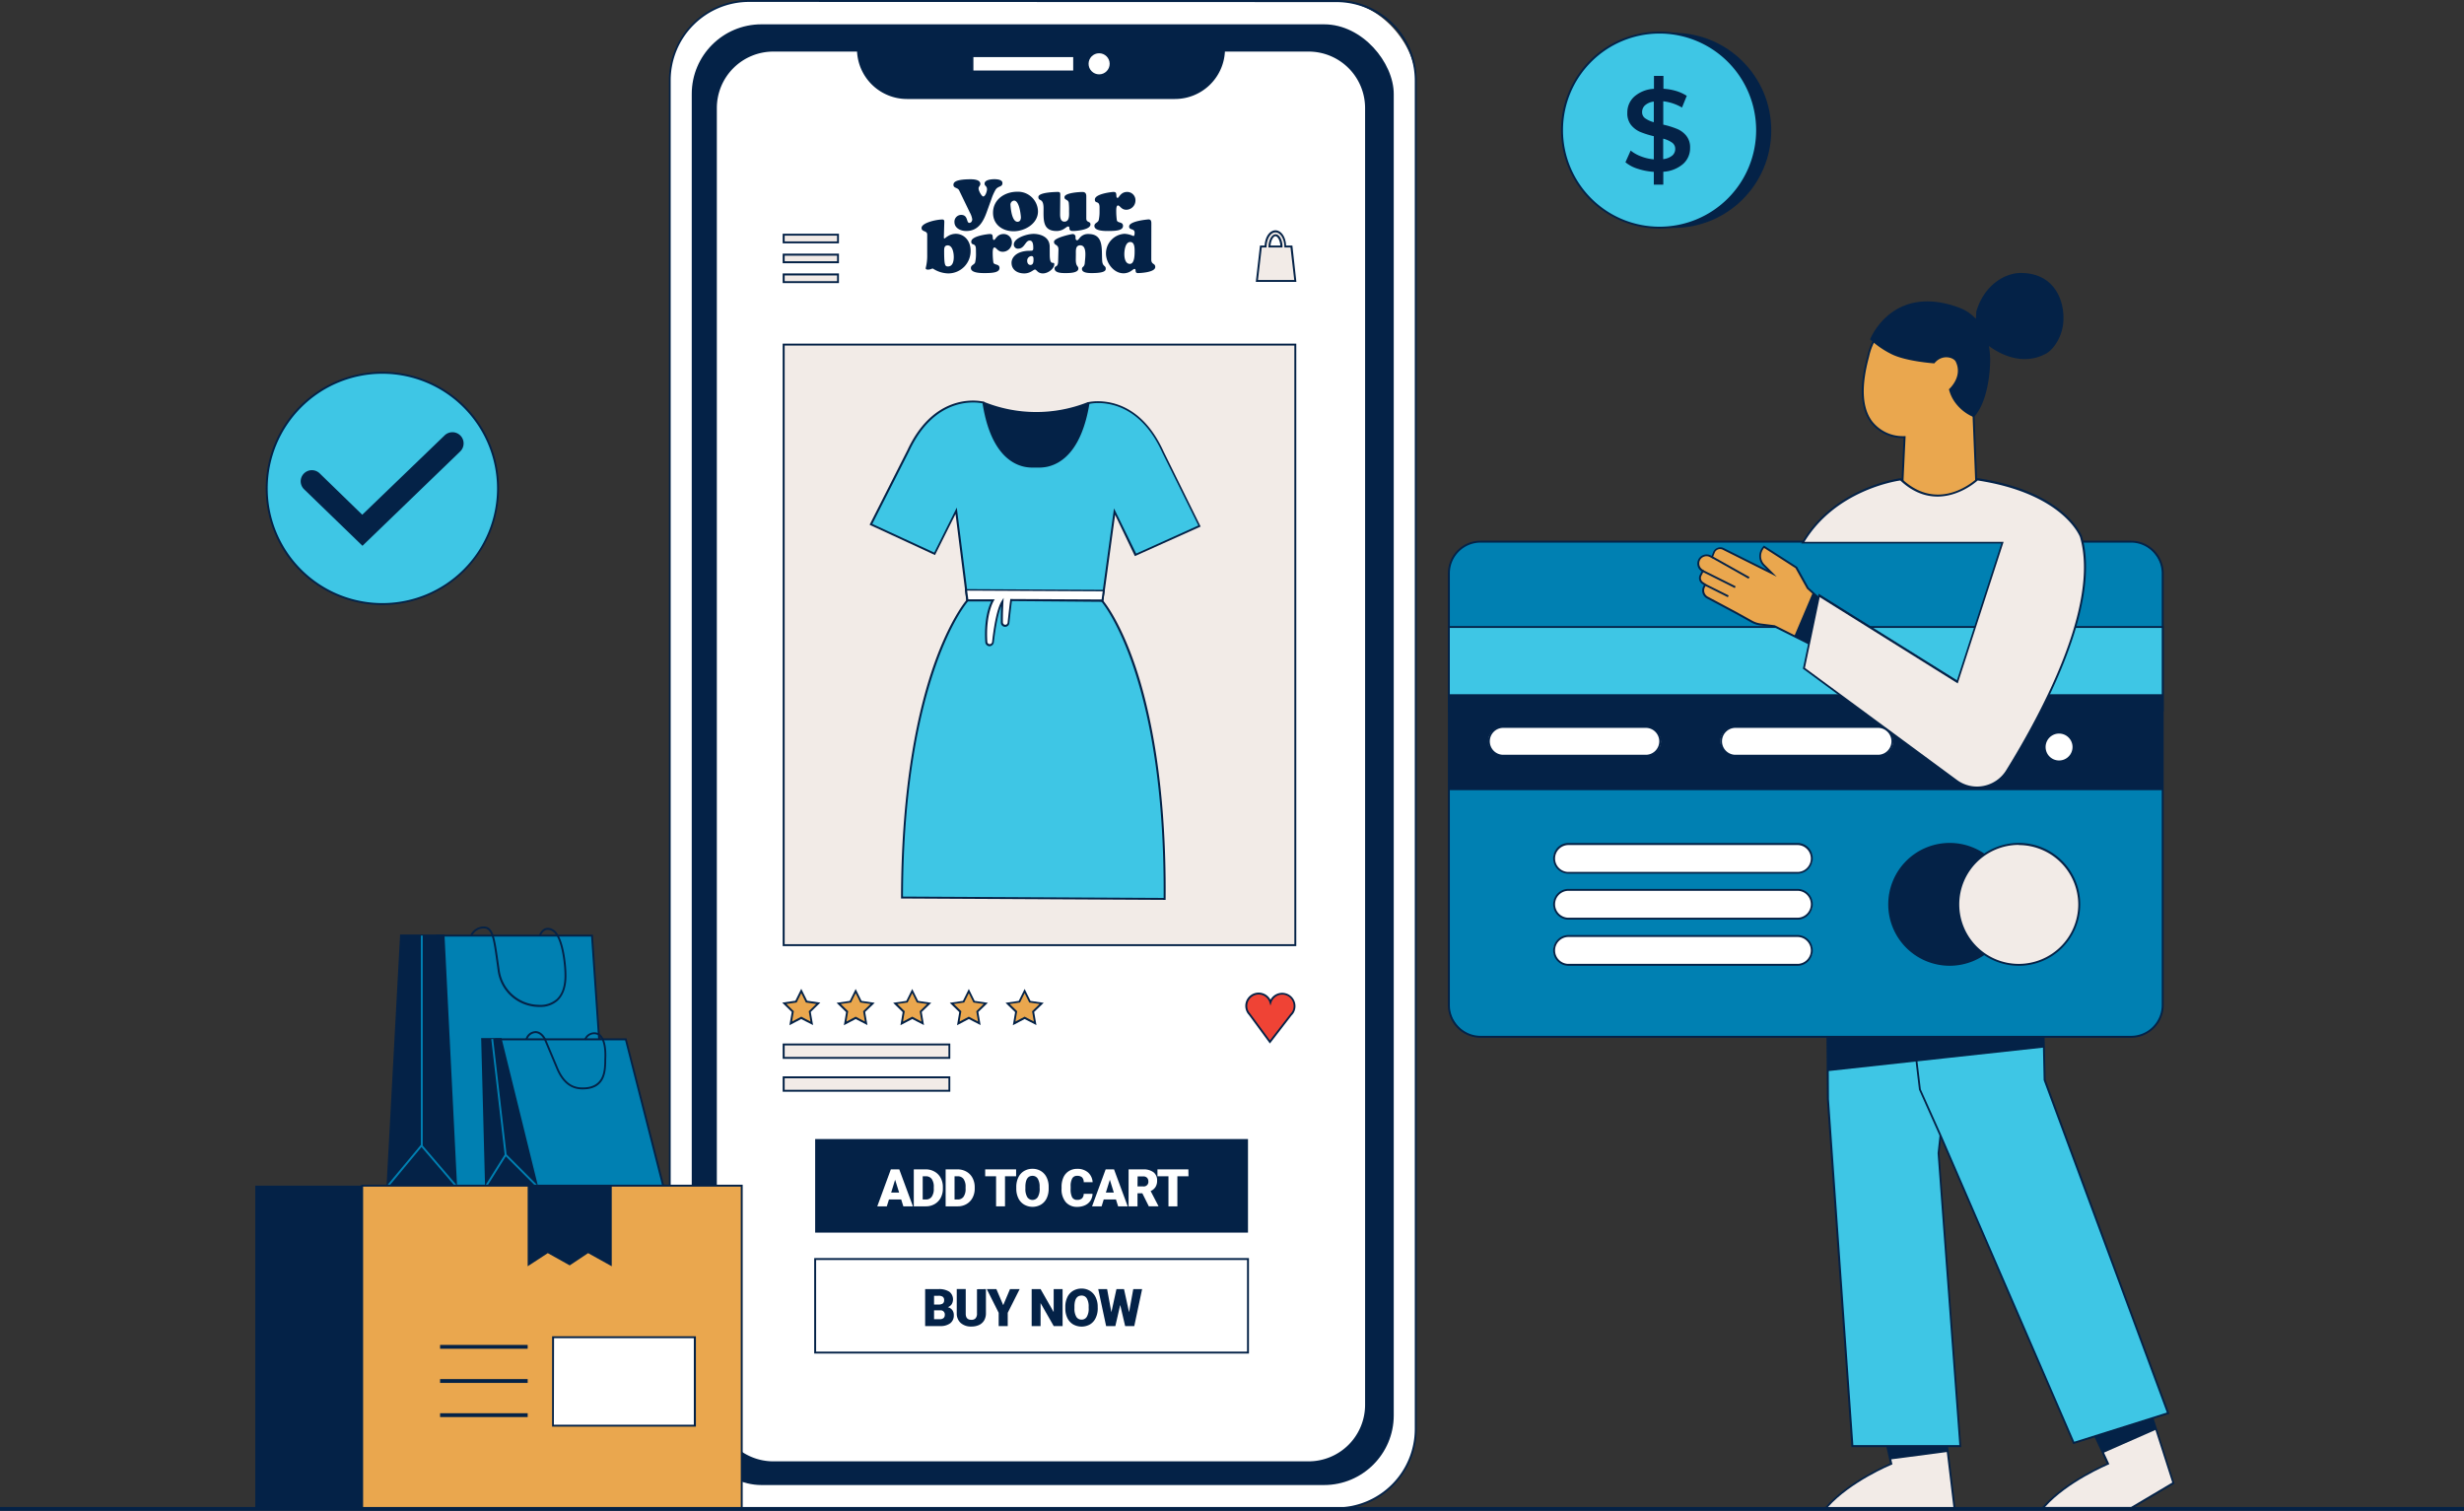
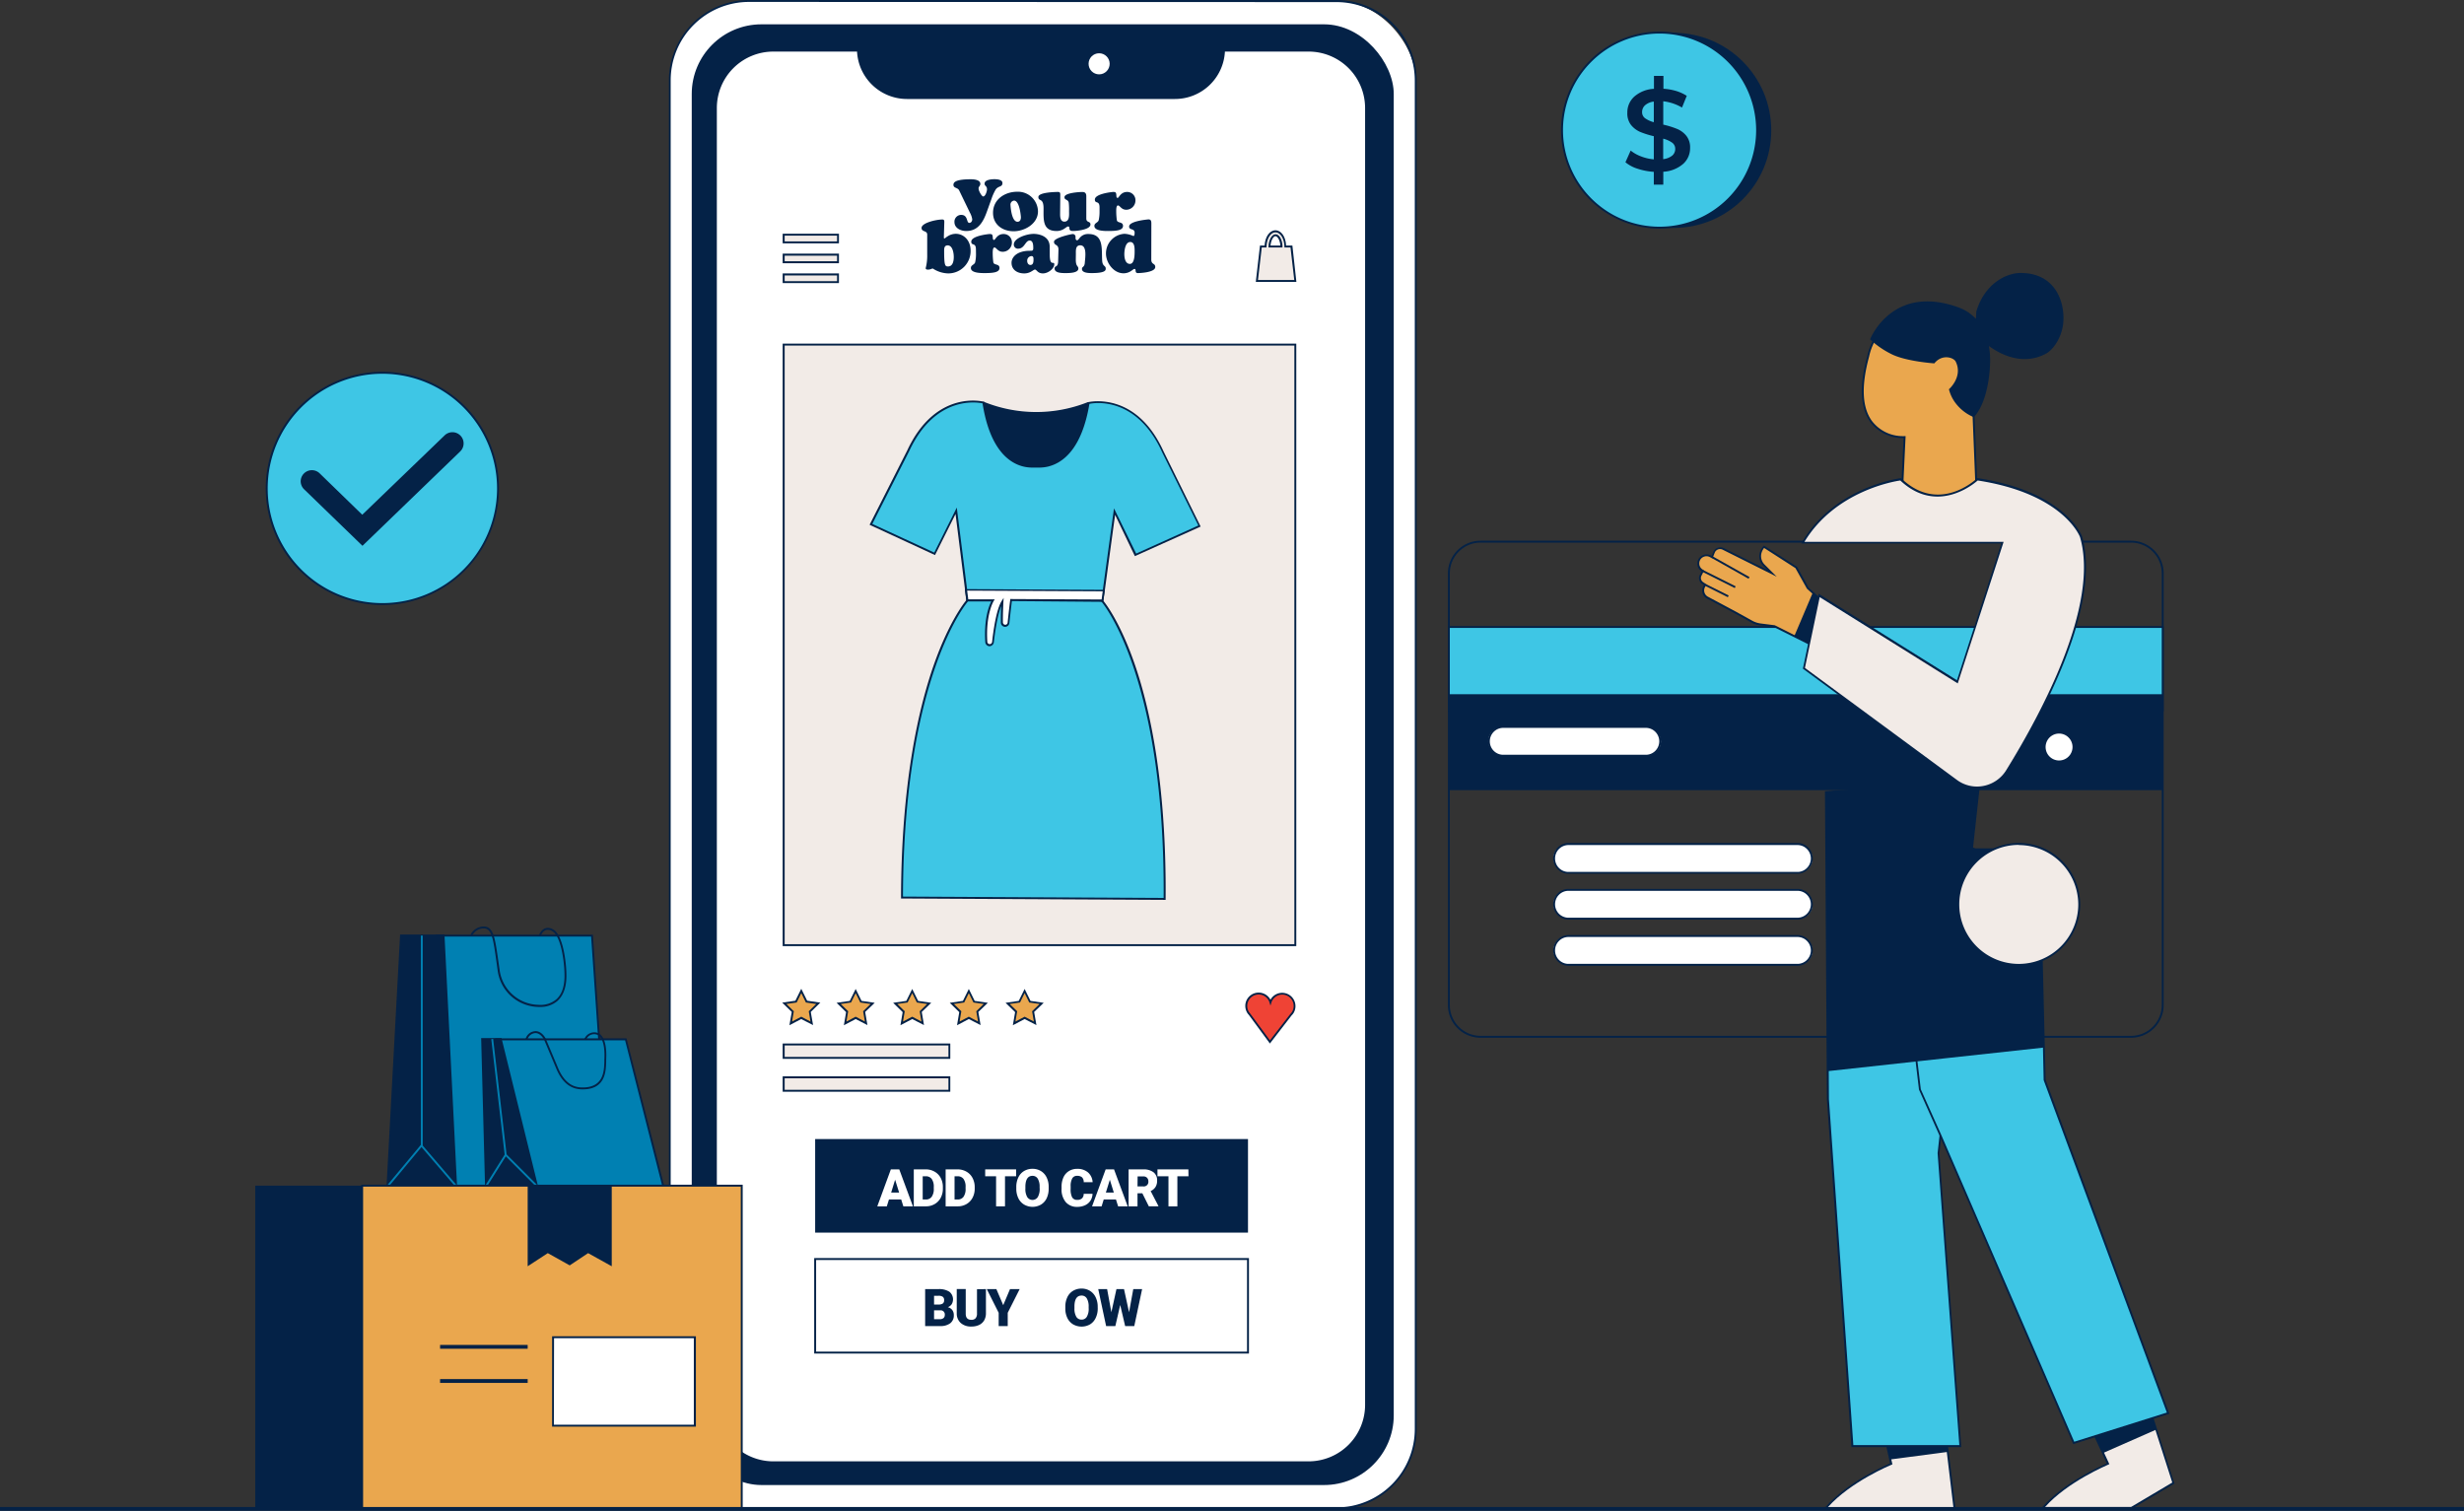
<svg xmlns="http://www.w3.org/2000/svg" viewBox="0 0 693.99 425.5">
  <rect x="0" y="0" width="693.99" height="425.5" fill="#333333" stroke="none" />
  <defs>
    <style>.cls-1{fill:#fff;}.cls-2{fill:#042247;}.cls-3{fill:#f2ebe7;}.cls-4{fill:#ef4335;}.cls-5{fill:#3ec6e5;}.cls-6{fill:#0080b2;}.cls-7{fill:#eaa74e;}</style>
  </defs>
  <g id="Layer_2" data-name="Layer 2">
    <g id="DTC">
      <g id="Hero_copy_2" data-name="Hero copy 2">
        <g id="Mobile">
          <rect class="cls-1" x="188.63" y="0.27" width="210.12" height="424.55" rx="22.32" />
          <path class="cls-2" d="M376.42,425.09H211a22.62,22.62,0,0,1-22.6-22.59V22.59A22.63,22.63,0,0,1,211,0H376.42A22.63,22.63,0,0,1,399,22.59V402.5A22.62,22.62,0,0,1,376.42,425.09ZM211,.54A22.08,22.08,0,0,0,188.9,22.59V402.5A22.08,22.08,0,0,0,211,424.55H376.42a22.08,22.08,0,0,0,22.06-22.05V22.59a22.08,22.08,0,0,0-22.06-22Z" />
          <rect class="cls-2" x="194.83" y="6.85" width="197.72" height="411.39" rx="19.62" />
          <path class="cls-1" d="M368.57,14.53H345a14.09,14.09,0,0,1-14.06,13.35H255.45a14.09,14.09,0,0,1-14.06-13.35H217.81a15.9,15.9,0,0,0-15.91,15.9V395.66a15.91,15.91,0,0,0,15.91,15.91H368.57a15.91,15.91,0,0,0,15.91-15.91V30.43A15.9,15.9,0,0,0,368.57,14.53Z" />
-           <rect class="cls-1" x="274.16" y="16.08" width="28.11" height="3.78" />
          <circle class="cls-1" cx="309.57" cy="17.97" r="2.97" />
          <rect class="cls-3" x="220.71" y="97.05" width="144.12" height="169.14" />
          <path class="cls-2" d="M365.1,266.46H220.44V96.78H365.1ZM221,265.92H364.56V97.32H221Z" />
          <path class="cls-4" d="M361.16,279.82a3.48,3.48,0,0,0-3.33,2.47,3.48,3.48,0,1,0-6.35,2.74h0a3.64,3.64,0,0,0,.46.63l5.74,7.79,5.91-7.66a3.37,3.37,0,0,0,.59-.76h0a3.48,3.48,0,0,0-3-5.21Z" />
          <path class="cls-2" d="M357.67,293.89l-5.94-8.07a3.26,3.26,0,0,1-.49-.65,3.85,3.85,0,0,1-.5-1.87,3.76,3.76,0,0,1,7.09-1.73,3.75,3.75,0,1,1,6.58,3.6,3.53,3.53,0,0,1-.63.81Zm-3.17-13.8a3.22,3.22,0,0,0-2.79,4.81,4,4,0,0,0,.43.58l5.54,7.52,5.7-7.37a3.81,3.81,0,0,0,.57-.73,3.21,3.21,0,1,0-5.86-2.54l-.26.85-.26-.85A3.19,3.19,0,0,0,354.5,280.09Z" />
          <path class="cls-2" d="M277.13,113.43a39.74,39.74,0,0,0,29.11.13.23.23,0,0,1,.31.21l-.12,22.38L276.7,136l.12-22.35A.23.23,0,0,1,277.13,113.43Z" />
          <path class="cls-2" d="M306.7,136.42l-30.27-.16.12-22.63a.49.49,0,0,1,.22-.41.52.52,0,0,1,.47,0,39.3,39.3,0,0,0,28.91.13.48.48,0,0,1,.46.06.49.49,0,0,1,.21.4Zm-29.72-.7,29.18.15.12-22a39.87,39.87,0,0,1-29.21-.14Zm0-22Z" />
          <path class="cls-5" d="M310.48,169.31s18,20.44,17.55,83.85l-74-.38c.17-63.41,18.42-83.67,18.42-83.67V169l-.37-2.92-2.81-22.25-6,12.11-17.94-8.3,10.52-20.76c8-17.16,21.13-13.54,21.13-13.54,2,12.86,7.28,16.74,11.34,17.76a10.52,10.52,0,0,0,2.37.28h2a9.9,9.9,0,0,0,2.37-.26c4.08-1,9.43-4.8,11.53-17.64,0,0,13.19-3.48,21,13.76l10.3,20.87-18,8.11-5.93-12.17-3,22.22-.39,2.84Z" />
          <path class="cls-2" d="M328.3,253.44l-74.52-.39v-.27c.09-32.8,5.1-53.83,9.29-65.7s8.47-17.29,9.11-18.05l-3.05-24.26-5.78,11.56-18.43-8.53,10.64-21c8-17.15,21.31-13.71,21.45-13.67l.17,0,0,.17c1.94,12.68,7.13,16.53,11.15,17.53a9.79,9.79,0,0,0,2.3.28h2a9.86,9.86,0,0,0,2.31-.25c4-1,9.25-4.76,11.32-17.42l0-.17.17,0c.14,0,13.5-3.34,21.31,13.91l10.42,21.12-18.52,8.33L314.07,145l-3.3,24.22c.63.76,4.83,6.15,8.93,18.14s8.85,33,8.6,65.8Zm-74-.93,73.44.38c.43-62.37-17.3-83.2-17.48-83.4l-.08-.09.42-3.12,3.16-23.11L320,155.91,337.52,148,327.34,127.4c-7.14-15.78-19-14-20.51-13.65-2.14,12.81-7.54,16.68-11.71,17.67a11,11,0,0,1-2.43.27h-2a10.86,10.86,0,0,1-2.43-.29c-4.16-1-9.52-5-11.52-17.8-1.55-.33-13.35-2.26-20.65,13.43l-10.4,20.53,17.45,8.07,6.34-12.68,3.31,26.26-.08.09C272.49,169.49,254.54,190.18,254.32,252.51Z" />
          <path class="cls-1" d="M310.89,166.31l-.39,2.84L284.77,169c-.24,1.86-.58,4.94-.74,6.41a.94.94,0,0,1-.3.6.93.93,0,0,1-1.56-.68c-.05-2.45.15-5.95.15-5.95-1.55,2.44-2.4,9.08-2.66,11.44a.93.93,0,0,1-.31.61.94.94,0,0,1-1.57-.65c-.51-8.07,1.86-11.73,1.86-11.73l-7.18,0-.37-2.92Z" />
          <path class="cls-2" d="M278.72,182h0a1.23,1.23,0,0,1-1.21-1.14c-.42-6.64,1.08-10.31,1.68-11.48l-7,0-.44-3.46,39.42.2-.46,3.38L285,169.29c-.26,2-.6,5.21-.71,6.17a1.2,1.2,0,0,1-.39.77,1.28,1.28,0,0,1-.81.31,1.21,1.21,0,0,1-1.2-1.18c0-1.51,0-3.43.09-4.68-1.19,3-1.86,8.41-2.06,10.19a1.19,1.19,0,0,1-.4.78A1.2,1.2,0,0,1,278.72,182Zm-6-13.2,7.45,0-.27.42s-2.32,3.7-1.82,11.56a.67.67,0,0,0,.67.63h0a.69.69,0,0,0,.68-.6c.29-2.66,1.13-9.11,2.7-11.56l.55-.87-.06,1s-.2,3.52-.15,5.93a.67.67,0,0,0,.66.65.68.68,0,0,0,.45-.17.69.69,0,0,0,.22-.43c.1-1,.47-4.4.73-6.42l0-.23,25.74.13.31-2.3-38.18-.2Z" />
          <path class="cls-3" d="M363.71,69.42H362c-.06-2.42-1.26-4.29-2.79-4.29s-2.74,1.87-2.8,4.29h-1.31L354,79.13h10.83Zm-4.48-3.17c.77,0,1.62,1.29,1.67,3.17h-3.35C357.61,67.54,358.46,66.25,359.23,66.25Z" />
          <path class="cls-2" d="M365.13,79.4H353.7l1.18-10.25h1.3c.14-2.47,1.42-4.29,3.05-4.29s2.91,1.82,3,4.29H364Zm-10.82-.54h10.22l-1.06-9.17h-1.71v-.26c-.05-2.26-1.16-4-2.52-4s-2.47,1.77-2.52,4v.26h-1.34Zm6.87-9.17h-3.9v-.28c.06-1.89.93-3.43,2-3.43s1.89,1.54,1.94,3.43Zm-3.34-.54h2.78c-.12-1.64-.87-2.63-1.39-2.63S358,67.51,357.84,69.15Z" />
          <rect class="cls-3" x="220.71" y="66.1" width="15.31" height="2.16" />
          <path class="cls-2" d="M236.29,68.53H220.44v-2.7h15.85ZM221,68h14.76V66.37H221Z" />
          <rect class="cls-3" x="220.71" y="71.7" width="15.31" height="2.16" />
          <path class="cls-2" d="M236.29,74.13H220.44v-2.7h15.85ZM221,73.59h14.76V72H221Z" />
          <rect class="cls-3" x="220.71" y="77.3" width="15.31" height="2.16" />
          <path class="cls-2" d="M236.29,79.73H220.44V77h15.85ZM221,79.19h14.76V77.57H221Z" />
          <rect class="cls-3" x="220.71" y="294.16" width="46.67" height="3.78" />
          <path class="cls-2" d="M267.65,298.21H220.44v-4.32h47.21ZM221,297.67h46.13v-3.24H221Z" />
          <rect class="cls-3" x="220.71" y="303.42" width="46.67" height="3.78" />
          <path class="cls-2" d="M267.65,307.47H220.44v-4.33h47.21ZM221,306.93h46.13v-3.24H221Z" />
        </g>
        <g id="Package">
          <polygon class="cls-6" points="166.7 263.5 171.56 334.16 123.04 334.16 123.04 263.5 166.7 263.5" />
          <path class="cls-2" d="M171.85,334.43H122.77v-71.2H167l0,.25Zm-48.54-.54h48l-4.82-70.12H123.31Z" />
          <polygon class="cls-2" points="124.94 263.47 128.47 334.16 109.14 334.16 112.94 263.47 124.94 263.47" />
          <path class="cls-2" d="M128.75,334.43h-19.9l3.84-71.23H125.2v.26Zm-19.33-.54h18.76l-3.49-70.15H113.2Z" />
          <path class="cls-2" d="M152.2,283.59h-.48a11.8,11.8,0,0,1-11.56-10.33c-.11-.78-.21-1.53-.31-2.23-1-7.14-1.38-9.81-4-9.54a3.64,3.64,0,0,0-2.89,2.12l-.51-.2a4.19,4.19,0,0,1,3.34-2.45c3.16-.34,3.58,2.69,4.61,10,.1.7.21,1.44.32,2.22A11.27,11.27,0,0,0,151.75,283a6.88,6.88,0,0,0,4.94-1.55c1.39-1.24,2.16-3.2,2.29-5.82.18-3.33-.77-11.91-3.41-13.36a2.2,2.2,0,0,0-1.95-.28,2.62,2.62,0,0,0-1.26,1.54l-.52-.14a3.15,3.15,0,0,1,1.57-1.9,2.73,2.73,0,0,1,2.42.3c3,1.65,3.86,10.71,3.69,13.87-.14,2.77-1,4.85-2.47,6.2A7.22,7.22,0,0,1,152.2,283.59Z" />
          <polygon class="cls-6" points="176.27 292.73 139.75 292.73 142.51 334.16 186.84 334.16 176.27 292.73" />
          <path class="cls-2" d="M187.19,334.43H142.26l-2.8-42h37l.05.21Zm-44.43-.54h43.73L176.06,293H140Z" />
          <polygon class="cls-2" points="135.8 292.63 141.04 292.63 151.27 334.16 136.89 334.16 135.8 292.63" />
          <path class="cls-2" d="M151.62,334.43h-15v-.27l-1.1-41.8h5.73Zm-14.46-.54h13.77l-10.11-41h-4.74Z" />
          <path class="cls-2" d="M164.12,306.81h-.07c-3.24,0-5.62-1.85-7.26-5.59l-3.53-8.38s-1.08-2.22-2.83-1.84a2.5,2.5,0,0,0-1.89,1.79l-.53-.11a3,3,0,0,1,2.3-2.21c2.17-.47,3.39,2,3.44,2.15l3.53,8.39c2.07,4.69,4.85,5.25,6.77,5.26h.07c5.82,0,6-4.47,6.09-7.14,0-.22,0-.42,0-.61.33-6-1.56-7-2.15-7.14a2.4,2.4,0,0,0-3,1.53l-.51-.17a3,3,0,0,1,3.62-1.89c.88.22,2.9,1.42,2.56,7.7,0,.19,0,.39,0,.6C170.65,301.83,170.46,306.81,164.12,306.81Z" />
          <polygon class="cls-6" points="109.12 334.6 108.7 334.25 118.53 322.44 118.53 263.5 119.07 263.5 119.07 322.63 109.12 334.6" />
          <rect class="cls-6" x="123.23" y="320.74" width="0.54" height="14.95" transform="translate(-183.87 159.39) rotate(-40.6)" />
          <polygon class="cls-6" points="137.24 334.03 136.78 333.74 142.14 325.18 138.37 292.67 138.9 292.6 142.7 325.3 137.24 334.03" />
          <rect class="cls-6" x="146.47" y="323.45" width="0.54" height="12.23" transform="translate(-190.06 200.29) rotate(-45)" />
        </g>
        <g id="Package_Box" data-name="Package Box">
          <rect class="cls-2" x="71.89" y="333.93" width="116.93" height="91.03" />
          <rect class="cls-7" x="102" y="333.93" width="106.91" height="91.03" />
          <path class="cls-2" d="M209.18,425.23H101.73V333.66H209.18Zm-106.91-.54H208.64V334.2H102.27Z" />
          <polygon class="cls-2" points="172.3 333.93 172.3 356.63 165.64 352.93 160.46 356.38 154.29 352.93 148.62 356.63 148.62 333.93 172.3 333.93" />
          <rect class="cls-2" x="123.95" y="378.78" width="24.67" height="1.08" />
          <rect class="cls-2" x="123.95" y="388.4" width="24.67" height="1.08" />
-           <rect class="cls-2" x="123.95" y="398.02" width="24.67" height="1.08" />
          <rect class="cls-1" x="155.78" y="376.61" width="39.96" height="24.92" />
          <path class="cls-2" d="M196,401.79H155.5V376.34H196Zm-40-.54h39.42V376.88H156.05Z" />
        </g>
        <g id="Checklist_Icon" data-name="Checklist Icon">
          <circle class="cls-5" cx="107.69" cy="137.55" r="32.56" />
          <path class="cls-2" d="M107.69,170.39a32.84,32.84,0,1,1,32.84-32.84A32.87,32.87,0,0,1,107.69,170.39Zm0-65.13A32.3,32.3,0,1,0,140,137.55,32.33,32.33,0,0,0,107.69,105.26Z" />
          <path class="cls-2" d="M102.09,153.35,85.88,137.64a2.89,2.89,0,0,1-.07-4.07h0a2.88,2.88,0,0,1,4.07-.06l12.22,11.83,23.4-22.53a2.88,2.88,0,0,1,4.07.08h0a2.88,2.88,0,0,1-.08,4.07Z" />
          <path class="cls-2" d="M102.09,153.72l-16.4-15.88a3.19,3.19,0,0,1-1-2.22,3.15,3.15,0,0,1,5.34-2.31l12,11.66,23.21-22.36a3.15,3.15,0,1,1,4.37,4.54ZM87.88,133a2.61,2.61,0,0,0-2.61,2.65,2.61,2.61,0,0,0,.8,1.83l16,15.52,27.22-26.21a2.61,2.61,0,1,0-3.62-3.76L102.1,145.72l-12.4-12A2.61,2.61,0,0,0,87.88,133Z" />
        </g>
        <g id="Coin">
          <circle class="cls-2" cx="471.41" cy="36.72" r="27.47" />
          <circle class="cls-5" cx="467.42" cy="36.64" r="27.47" />
          <path class="cls-2" d="M467.42,64.38a27.74,27.74,0,1,1,27.74-27.74A27.76,27.76,0,0,1,467.42,64.38Zm0-54.93a27.2,27.2,0,1,0,27.2,27.19A27.22,27.22,0,0,0,467.42,9.45Z" />
          <path class="cls-2" d="M474.09,46.14a9.32,9.32,0,0,1-5.62,2.23V52H465.8V48.4a18.33,18.33,0,0,1-4.57-.88,10,10,0,0,1-3.42-1.82l1.47-3.3a10.42,10.42,0,0,0,2.93,1.65,12.94,12.94,0,0,0,3.59.83V38.36a24.79,24.79,0,0,1-3.87-1.22,6.78,6.78,0,0,1-2.59-2,5.28,5.28,0,0,1-1-3.41,6,6,0,0,1,1.92-4.49,9,9,0,0,1,5.58-2.22V21.37h2.67V25a15.89,15.89,0,0,1,3.57.62,12,12,0,0,1,3,1.37l-1.34,3.3a13.54,13.54,0,0,0-5.28-1.77V35.1a24.67,24.67,0,0,1,3.9,1.21,6.57,6.57,0,0,1,2.6,1.94,5.16,5.16,0,0,1,1.06,3.4A5.94,5.94,0,0,1,474.09,46.14ZM463.35,33.31a7.6,7.6,0,0,0,2.45,1.11V28.61a4.49,4.49,0,0,0-2.48,1.05,2.57,2.57,0,0,0-.82,1.92A2.1,2.1,0,0,0,463.35,33.31ZM471,43.81a2.42,2.42,0,0,0,.83-1.86,2.12,2.12,0,0,0-.88-1.78,7.57,7.57,0,0,0-2.51-1.12v5.77A4.9,4.9,0,0,0,471,43.81Z" />
        </g>
        <g id="Woman_with_a_credit_card" data-name="Woman with a credit card">
          <path class="cls-7" d="M536.23,127.36l.21-4.26a8.14,8.14,0,0,1-.86,0h-.05c-3.39-.19-14.93-2.3-9.36-22.69,0,0,2.16-13,15.13-10.81a16,16,0,0,1,14.06,15.22L557,144.72l-21.62,1.08Z" />
          <path class="cls-2" d="M535.07,146.08l1.08-22.71h-.57l-.08,0a11.49,11.49,0,0,1-8.69-4.46c-2.87-4-3.18-10.23-.9-18.57,0-.1,2.35-13.18,15.43-11a16.24,16.24,0,0,1,14.29,15.48L557.25,145Zm1.43-18.71-.86,18.14,21.05-1-1.6-39.64a15.72,15.72,0,0,0-13.82-15c-5.29-.88-9.38.63-12.18,4.49a16.4,16.4,0,0,0-2.66,6.1c-2.23,8.2-2,14.29.82,18.13a10.93,10.93,0,0,0,8.28,4.24h.06a7.63,7.63,0,0,0,.83,0l.3,0Z" />
          <path class="cls-3" d="M550.49,424.69H514.28c6.48-7.57,18.37-12.43,18.37-12.43l-3.24-14.6h17.84l1.35,11.25Z" />
          <path class="cls-2" d="M550.79,425h-37.1l.38-.45c6-7,16.64-11.71,18.27-12.41l-3.27-14.71h18.41Zm-35.92-.54h35.31L547,397.94H529.75L533,412.42l-.22.09C532.64,412.56,521.32,417.24,514.87,424.42Z" />
          <path class="cls-3" d="M612.1,417.66l-11.86,7H575.35c6.49-7.57,18.38-12.43,18.38-12.43l-1.4-3-5.09-11L604,392.26l3.3,10.37Z" />
          <path class="cls-2" d="M600.31,425H574.76l.39-.45c5.92-6.91,16.43-11.62,18.22-12.39l-6.5-14.07,17.3-6.14,8.26,25.88ZM576,424.42h24.22l11.61-6.88-8-24.93-16.21,5.75,6.48,14-.26.11C593.71,412.56,582.39,417.24,576,424.42Z" />
          <polygon class="cls-2" points="548.6 408.91 532.38 411.04 529.41 397.67 547.25 397.67 548.6 408.91" />
          <polygon class="cls-2" points="607.3 402.63 592.33 409.22 587.24 398.2 604 392.26 607.3 402.63" />
          <polygon class="cls-5" points="546.53 319.73 545.97 324.77 552.11 407.29 521.72 407.29 514.82 309.56 514.77 301.68 514.27 223.09 557.51 219.84 555.38 239.24 548.92 297.94 546.53 319.73" />
          <path class="cls-2" d="M552.4,407.56H521.47l-6.92-98L514,222.84l43.82-3.29L546.24,324.8ZM522,407h29.85l-6.12-82.23,11.51-104.65-42.66,3.2.54,86.22Z" />
          <polygon class="cls-5" points="610.68 398 584.08 406.38 546.53 319.73 540.76 306.86 539.81 298.94 532.65 239.3 555.38 239.24 574.32 239.19 575.67 295.03 575.89 304.16 610.68 398" />
          <path class="cls-2" d="M583.93,406.71l-37.65-86.87-5.79-12.95L532.35,239l42.23-.11v.26l1.57,64.93L611,398.17ZM541,306.79l5.75,12.83,37.46,86.43,26.09-8.22-34.7-93.62L575.4,295l-1.35-55.57-41.09.11Z" />
          <polygon class="cls-2" points="575.67 295.03 548.92 297.94 539.81 298.94 514.77 301.68 514.27 223.09 557.51 219.84 555.38 239.24 574.32 239.19 575.67 295.03" />
-           <rect class="cls-6" x="408.07" y="152.55" width="201.06" height="139.45" rx="8.92" />
          <path class="cls-2" d="M600.21,292.27H417a9.2,9.2,0,0,1-9.19-9.19V161.47a9.2,9.2,0,0,1,9.19-9.19H600.21a9.2,9.2,0,0,1,9.19,9.19V283.08A9.2,9.2,0,0,1,600.21,292.27ZM417,152.82a8.66,8.66,0,0,0-8.65,8.65V283.08a8.66,8.66,0,0,0,8.65,8.65H600.21a8.66,8.66,0,0,0,8.65-8.65V161.47a8.66,8.66,0,0,0-8.65-8.65Z" />
          <rect class="cls-5" x="408.07" y="176.6" width="201.06" height="23.51" />
          <path class="cls-2" d="M609.4,200.39H407.8V176.33H609.4Zm-201.06-.54H608.86v-23H408.34Z" />
          <rect class="cls-2" x="408.07" y="195.52" width="201.06" height="27.02" />
          <rect class="cls-1" x="419.15" y="204.71" width="48.64" height="8.11" rx="4.05" />
          <path class="cls-2" d="M463.74,213.09H423.2a4.33,4.33,0,0,1,0-8.65h40.54a4.33,4.33,0,0,1,0,8.65ZM423.2,205a3.79,3.79,0,0,0,0,7.57h40.54a3.79,3.79,0,0,0,0-7.57Z" />
-           <rect class="cls-1" x="484.55" y="204.71" width="48.64" height="8.11" rx="4.05" />
          <path class="cls-2" d="M529.14,213.09H488.6a4.33,4.33,0,0,1,0-8.65h40.54a4.33,4.33,0,0,1,0,8.65ZM488.6,205a3.79,3.79,0,0,0,0,7.57h40.54a3.79,3.79,0,0,0,0-7.57Z" />
          <circle class="cls-2" cx="554" cy="210.39" r="4.05" />
          <path class="cls-2" d="M554,214.71a4.33,4.33,0,1,1,4.33-4.32A4.33,4.33,0,0,1,554,214.71Zm0-8.11a3.79,3.79,0,1,0,3.78,3.79A3.79,3.79,0,0,0,554,206.6Z" />
          <circle class="cls-2" cx="566.97" cy="210.39" r="4.05" />
          <path class="cls-2" d="M567,214.71a4.33,4.33,0,1,1,4.33-4.32A4.33,4.33,0,0,1,567,214.71Zm0-8.11a3.79,3.79,0,1,0,3.79,3.79A3.79,3.79,0,0,0,567,206.6Z" />
          <circle class="cls-1" cx="579.94" cy="210.39" r="4.05" />
          <path class="cls-2" d="M579.94,214.71a4.33,4.33,0,1,1,4.33-4.32A4.33,4.33,0,0,1,579.94,214.71Zm0-8.11a3.79,3.79,0,1,0,3.79,3.79A3.79,3.79,0,0,0,579.94,206.6Z" />
          <circle class="cls-2" cx="592.92" cy="210.39" r="4.05" />
          <path class="cls-2" d="M592.92,214.71a4.33,4.33,0,1,1,4.32-4.32A4.33,4.33,0,0,1,592.92,214.71Zm0-8.11a3.79,3.79,0,1,0,3.78,3.79A3.79,3.79,0,0,0,592.92,206.6Z" />
          <circle class="cls-2" cx="549.14" cy="254.71" r="17.03" />
          <path class="cls-2" d="M549.14,272a17.3,17.3,0,1,1,17.29-17.29A17.32,17.32,0,0,1,549.14,272Zm0-34.05a16.76,16.76,0,1,0,16.75,16.76A16.78,16.78,0,0,0,549.14,238Z" />
          <circle class="cls-3" cx="568.59" cy="254.71" r="17.03" />
          <path class="cls-2" d="M568.59,272a17.3,17.3,0,1,1,17.3-17.29A17.31,17.31,0,0,1,568.59,272Zm0-34.05a16.76,16.76,0,1,0,16.76,16.76A16.78,16.78,0,0,0,568.59,238Z" />
          <rect class="cls-1" x="437.53" y="237.68" width="72.97" height="8.11" rx="4.05" />
          <path class="cls-2" d="M506.44,246.06H441.58a4.33,4.33,0,0,1,0-8.65h64.86a4.33,4.33,0,0,1,0,8.65ZM441.58,238a3.79,3.79,0,0,0,0,7.57h64.86a3.79,3.79,0,0,0,0-7.57Z" />
          <rect class="cls-1" x="437.53" y="250.65" width="72.97" height="8.11" rx="4.05" />
          <path class="cls-2" d="M506.44,259H441.58a4.33,4.33,0,0,1,0-8.65h64.86a4.33,4.33,0,0,1,0,8.65Zm-64.86-8.11a3.79,3.79,0,0,0,0,7.57h64.86a3.79,3.79,0,0,0,0-7.57Z" />
          <rect class="cls-1" x="437.53" y="263.62" width="72.97" height="8.11" rx="4.05" />
          <path class="cls-2" d="M506.44,272H441.58a4.33,4.33,0,0,1,0-8.65h64.86a4.33,4.33,0,0,1,0,8.65Zm-64.86-8.11a3.79,3.79,0,0,0,0,7.57h64.86a3.79,3.79,0,0,0,0-7.57Z" />
          <path class="cls-7" d="M515.63,171.49l-1.62,12-8.65-4.32-5.63-2.82-3.88-.48a6.91,6.91,0,0,1-2.47-.81l-4.69-2.61-7.81-4.16a2.22,2.22,0,0,1-.95-3l.33-.66-.72-.48a1.67,1.67,0,0,1-.57-2.13l.64-1.29-.24-.16a2.31,2.31,0,0,1-1-1.93,2.24,2.24,0,0,1,.25-1,2.31,2.31,0,0,1,3.1-1l.53.26.53-1.34a1.9,1.9,0,0,1,2.6-1l13.74,6.87-2.24-2.23a3.63,3.63,0,0,1-.94-3.65,4.23,4.23,0,0,1,.91-1.58l9.08,5.84,3.25,5.84,1.42,1.29Z" />
          <path class="cls-2" d="M514.22,183.91l-14.57-7.29-3.83-.48a7.12,7.12,0,0,1-2.57-.83l-4.69-2.61-7.81-4.16a2.5,2.5,0,0,1-1.06-3.33l.22-.44-.52-.35a1.93,1.93,0,0,1-.66-2.47l.54-1.07-.06,0a2.56,2.56,0,0,1-1.15-2.15,2.59,2.59,0,0,1,.27-1.15,2.52,2.52,0,0,1,1.5-1.29,2.55,2.55,0,0,1,2,.14l.27.13.42-1.07a2.17,2.17,0,0,1,1.24-1.21,2.13,2.13,0,0,1,1.73.08l12.25,6.13-1.06-1.06a3.88,3.88,0,0,1-1-3.92,4.41,4.41,0,0,1,1-1.69l.15-.16,9.33,6,3.25,5.86,6.56,5.91Zm-33.57-27.26a2.06,2.06,0,0,0-.65.11,2,2,0,0,0-1.18,1,2.1,2.1,0,0,0-.22.91,2,2,0,0,0,.91,1.7l.45.3-.75,1.5a1.39,1.39,0,0,0,.48,1.78l.92.62-.44.87a2,2,0,0,0,.84,2.6l7.81,4.17,4.69,2.6a6.69,6.69,0,0,0,2.37.78l4,.51,13.94,7,1.55-11.49-6.44-5.81L505.69,160l-8.83-5.68a3.92,3.92,0,0,0-.7,1.31A3.32,3.32,0,0,0,497,159l3.42,3.42-15.23-7.61a1.62,1.62,0,0,0-2.23.84l-.64,1.62-.79-.4A2.1,2.1,0,0,0,480.65,156.65Z" />
          <polygon class="cls-2" points="515.63 171.49 514 183.5 505.36 179.18 510.56 166.94 515.63 171.49" />
          <rect class="cls-2" x="487.13" y="153.86" width="0.54" height="11.91" transform="translate(109.17 506.28) rotate(-60.64)" />
          <rect class="cls-2" x="483.88" y="157.98" width="0.54" height="10.16" transform="translate(121.79 523.18) rotate(-63.43)" />
          <rect class="cls-2" x="483.23" y="162.67" width="0.54" height="7.26" transform="translate(118.52 524.38) rotate(-63.43)" />
          <path class="cls-3" d="M564,152.82,551.3,192l-38.92-24.32-4.32,20.54L551,219.86a9.9,9.9,0,0,0,14.28-2.76c9.44-15.25,26.44-46.47,20.89-65.9,0,0-4.32-12.43-29.19-16.21,0,0-10.81,10.27-21.62,0,0,0-18.37,2.16-27.56,17.83Z" />
          <path class="cls-2" d="M556.86,222.06a10.22,10.22,0,0,1-6-2l-43.07-31.74,4.44-21.09,38.95,24.35,12.48-38.51H507.32l.24-.4c9.15-15.61,27.58-17.95,27.76-18l.13,0,.09.09c10.5,10,20.81.41,21.25,0l.09-.09.13,0c24.74,3.76,29.36,16.27,29.41,16.39,5.5,19.28-10.75,49.71-20.92,66.13a10.21,10.21,0,0,1-6.72,4.63A9.62,9.62,0,0,1,556.86,222.06Zm-48.5-33.95,42.79,31.53a9.49,9.49,0,0,0,7.52,1.7A9.66,9.66,0,0,0,565,217c10.13-16.35,26.31-46.62,20.86-65.68,0-.11-4.57-12.27-28.84-16-.73.65-5.36,4.53-11.33,4.53-3.23,0-6.86-1.14-10.47-4.53-1.6.23-18.3,2.94-27,17.28h56.1l-12.92,39.87-38.88-24.3Z" />
          <path class="cls-2" d="M569.13,76.88c-4.32,0-10.26,3.25-12.51,10.9,0,0,0,.76-.13,2a12.3,12.3,0,0,0-4.65-3.12c-18.92-7-25.13,8.92-25.13,8.92a25.16,25.16,0,0,0,5.92,4.1c4.08,2.12,12.18,2.66,12.18,2.66,2.16-2.7,5.38-1.68,6-.54,2.16,4.32-1.89,7.83-1.89,7.83a10.74,10.74,0,0,0,2,4.07,12.31,12.31,0,0,0,5,3.79c4.34-4.58,4.57-14.61,4.57-14.61a22.8,22.8,0,0,0-.31-5.43c3.05,2.23,9.39,5.68,16,2.19,2.09-1.11,4.33-4.33,4.87-8.11C581.82,85.89,579.4,76.88,569.13,76.88Z" />
        </g>
        <g id="Underline">
          <rect class="cls-2" y="424.42" width="693.99" height="1.08" />
        </g>
        <path class="cls-2" d="M278,59.49c-1,2.82-2.39,5.57-5.85,5.57-1.53,0-3.33-.78-3.33-2.54a1.91,1.91,0,0,1,1.89-2c2,0,1.42,2.25,2.29,2.25.57,0,.83-.55.83-1a5.51,5.51,0,0,0-.68-1.93l-3-6.21c-.4-.85-1.61-.59-1.61-1.57,0-.63.38-1.57,4.85-1.57.81,0,2.72.09,2.72,1.3,0,.57-.49.74-.49,1.25,0,.8.93,2.29,1.29,2.29.64,0,1.08-1.47,1.08-2,0-1-.68-.89-.68-1.61,0-1.12,2-1.25,2.76-1.25s2.27.11,2.27,1.08c0,1.25-1.27.7-2,2a14.27,14.27,0,0,0-1.1,2.5Z" />
        <path class="cls-2" d="M279.69,59.94c0-3.8,3.33-5.94,6.83-5.94a5.64,5.64,0,0,1,5.83,5.53c0,3.48-3.73,5.6-6.85,5.6S279.69,63.28,279.69,59.94Zm5.92-3.44a1.12,1.12,0,0,0-1,1.27c.08,1.34.47,4.6,1.93,4.69.8,0,1-.64,1-1.32C287.47,60.19,287.05,56.5,285.61,56.5Z" />
        <path class="cls-2" d="M298.58,60.25c0,.85.06,2.17,1.21,2.17,1.52,0,1.31-2,1.31-3a17.35,17.35,0,0,0-.08-2.29c-.17-1.06-1.21-.7-1.21-1.59,0-1.25,4.26-1.47,5.06-1.47s1.09.45,1.09,1.19,0,1.34,0,2v4.26c0,1.28,1.17.68,1.17,1.7,0,1.44-3.75,1.84-4.92,1.84-1.63,0-.55-1.27-1.4-1.27-.23,0-.57.32-1.08.64a3.86,3.86,0,0,1-2.12.63c-4,0-3.69-3.17-3.69-6.35s-1.46-1.83-1.46-3.23,5.34-1.42,5.51-1.42c.6,0,.66.28.66.81Z" />
        <path class="cls-2" d="M309.69,58.41c0-2.08-1.32-.91-1.32-2.21,0-1.67,5-2.14,5.15-2.14.81,0,.83.22.91.94,0,.25,0,.74.36.74s.83-1.68,2.65-1.68a2.32,2.32,0,0,1,2.36,2.46,2.6,2.6,0,0,1-2.61,2.55c-1.38,0-1.76-1.21-2.31-1.21s-.49,1.42-.49,1.8a18.52,18.52,0,0,0,.17,2.33c.13.93,1.74.36,1.74,1.63s-1.87,1.44-4.2,1.44c-1,0-3.86,0-3.86-1.42,0-.89,1-.89,1.21-1.63a10.47,10.47,0,0,0,.24-2.33Z" />
        <path class="cls-2" d="M265.84,66.82c0,.11,0,.34.15.34s.45-.34,1-.66a4.17,4.17,0,0,1,2.22-.65c2.25,0,4.16,1.88,4.16,4.68A6.28,6.28,0,0,1,267,77a8.24,8.24,0,0,1-4.26-1.37c-.34,0-.68.31-1.38.31-.3,0-.64-.08-.64-.42a13.72,13.72,0,0,0,.43-3.77V66.08c0-1.23-1.59-.68-1.59-1.89,0-1.42,4.11-2.37,5.87-2.37.57,0,.55.44.53.91Zm1.08,2.29c-.93,0-1,.76-1,1.48,0,4.12.23,4.45,1.08,4.45,1.4,0,1.63-1.59,1.63-2.67S268.32,69.11,266.92,69.11Z" />
        <path class="cls-2" d="M274.87,70.25c0-2.07-1.31-.91-1.31-2.2,0-1.67,5-2.14,5.15-2.14.8,0,.83.21.91.93,0,.26,0,.74.36.74s.83-1.67,2.65-1.67A2.31,2.31,0,0,1,285,68.37a2.59,2.59,0,0,1-2.6,2.54c-1.38,0-1.76-1.21-2.31-1.21s-.49,1.42-.49,1.8a18.8,18.8,0,0,0,.17,2.34c.12.93,1.74.36,1.74,1.63s-1.87,1.44-4.2,1.44c-1,0-3.86,0-3.86-1.42,0-.89,1-.89,1.21-1.63a10.47,10.47,0,0,0,.23-2.33Z" />
        <path class="cls-2" d="M295.66,71.61c0,3.73,1.28,1.7,1.28,2.84S295.28,77,293.74,77s-1.72-1.08-2.25-1.08c-.25,0-.53.28-1,.53a3.8,3.8,0,0,1-2.07.55c-1.76,0-3.52-.93-3.52-3,0-1.5,1.44-3.37,5.17-3.37.66,0,.95,0,.95-.72s0-2.16-1-2.16c-1.28,0-1.4,2.29-3.29,2.29a1.15,1.15,0,0,1-1.19-1.17c0-1.8,3.59-3,5.6-3,1.21,0,4.51.46,4.51,3.64Zm-6.35,1.87c0,.55.29,1.14.91,1.14.8,0,.87-.87.87-1.5,0-.47,0-1-.58-1A1.29,1.29,0,0,0,289.31,73.48Z" />
        <path class="cls-2" d="M303,73.14c0,2,.72,1.69.72,2.5,0,1.31-2.82,1.27-3.69,1.27s-3,0-3-1.27c0-1,1-.11,1-2.19l.09-3.17c0-1.57-1.26-1.06-1.26-2.19s4.88-2.18,5.3-2.18a.79.79,0,0,1,.77.83c0,.12,0,.25,0,.38s.1.55.42.55.53-.45.95-.89a2.94,2.94,0,0,1,2.27-.87c4.39,0,3.65,4.3,3.86,7.52.11,1.68,1,1.3,1,2.21,0,.38.09,1.27-3.9,1.27-.76,0-2.79,0-2.79-1.14,0-.77.7-.41.8-1.79s.7-4.89-1.29-4.89c-1.36,0-1.23,1.46-1.23,2.41Z" />
        <path class="cls-2" d="M324.26,73.09c0,1.49,1.12,1,1.12,2.1,0,1.61-4.64,1.72-4.87,1.72-1.09,0-.32-1.17-1-1.17-.19,0-.51.3-1,.62a3.8,3.8,0,0,1-2.08.61c-2.77,0-4.93-2.94-4.93-5.55a5.53,5.53,0,0,1,5.21-5.57,6.72,6.72,0,0,1,2.52.63c.32,0,.34-.7.34-.93,0-1.32-1.55-.62-1.55-1.76,0-1.57,5.41-2,5.47-2,.64,0,.79.44.79,1.14Zm-5.92-4.93c-1.42,0-1.67,2.43-1.67,3.43s.25,2.73,1.57,2.73,1.33-2.6,1.33-3.54S319.57,68.16,318.34,68.16Z" />
        <rect class="cls-2" x="229.59" y="320.8" width="121.91" height="26.35" />
        <path class="cls-2" d="M351.77,381.21H229.32V354.32H351.77Zm-121.91-.54H351.23V354.86H229.86Z" />
        <path class="cls-2" d="M260.57,373.47V363.06h3.74a5.32,5.32,0,0,1,3.06.73,2.72,2.72,0,0,1,.68,3.52,2.19,2.19,0,0,1-1.1.84,2.23,2.23,0,0,1,1.26.81,2.31,2.31,0,0,1,.43,1.43,2.73,2.73,0,0,1-1,2.29,4.55,4.55,0,0,1-2.87.79Zm2.51-6.07h1.31a1.91,1.91,0,0,0,1.17-.3,1.06,1.06,0,0,0,.35-.87,1.12,1.12,0,0,0-.37-1,2,2,0,0,0-1.23-.29h-1.23Zm0,1.64v2.5h1.65a1.59,1.59,0,0,0,1-.31,1.11,1.11,0,0,0,.37-.88,1.16,1.16,0,0,0-1.3-1.31Z" />
        <path class="cls-2" d="M277.69,363.06v6.81a3.94,3.94,0,0,1-.5,2,3.24,3.24,0,0,1-1.42,1.29,5,5,0,0,1-2.18.44,4.31,4.31,0,0,1-3-1,3.53,3.53,0,0,1-1.12-2.7v-6.86H272V370q0,1.71,1.59,1.71a1.53,1.53,0,0,0,1.18-.43,2,2,0,0,0,.4-1.39v-6.8Z" />
        <path class="cls-2" d="M282.56,367.58l1.91-4.52h2.72l-3.36,6.67v3.74h-2.55v-3.74l-3.35-6.67h2.7Z" />
-         <path class="cls-2" d="M299.28,373.47h-2.5l-3.7-6.48v6.48h-2.51V363.06h2.51l3.69,6.47v-6.47h2.51Z" />
        <path class="cls-2" d="M309.18,368.48a6.08,6.08,0,0,1-.57,2.69A4.16,4.16,0,0,1,307,373a4.84,4.84,0,0,1-4.74,0,4.2,4.2,0,0,1-1.61-1.75,6,6,0,0,1-.6-2.61v-.59a6.16,6.16,0,0,1,.56-2.69,4.12,4.12,0,0,1,1.61-1.81,4.57,4.57,0,0,1,2.39-.64,4.46,4.46,0,0,1,2.36.63,4.25,4.25,0,0,1,1.61,1.79,6,6,0,0,1,.59,2.67Zm-2.56-.44a4.37,4.37,0,0,0-.52-2.36,1.66,1.66,0,0,0-1.48-.8c-1.26,0-1.93.94-2,2.83v.77a4.48,4.48,0,0,0,.51,2.35,1.66,1.66,0,0,0,1.51.82,1.64,1.64,0,0,0,1.47-.81,4.36,4.36,0,0,0,.52-2.32Z" />
        <path class="cls-2" d="M318,369.58l1.19-6.52h2.49l-2.21,10.41H316.9l-1.39-5.94-1.37,5.94h-2.6l-2.22-10.41h2.5l1.2,6.52,1.43-6.52h2.13Z" />
        <path class="cls-1" d="M253.82,337.81h-3.44l-.61,1.94h-2.68l3.82-10.41h2.37l3.85,10.41h-2.7ZM251,335.87h2.24l-1.13-3.61Z" />
        <path class="cls-1" d="M257.37,339.75V329.34h3.36a4.89,4.89,0,0,1,2.48.63,4.38,4.38,0,0,1,1.73,1.76,5.33,5.33,0,0,1,.62,2.56v.48a5.37,5.37,0,0,1-.6,2.56,4.44,4.44,0,0,1-1.71,1.78,4.84,4.84,0,0,1-2.45.64Zm2.51-8.47v6.54h.88a1.94,1.94,0,0,0,1.66-.77,3.72,3.72,0,0,0,.58-2.28v-.45a3.72,3.72,0,0,0-.58-2.28,2,2,0,0,0-1.69-.76Z" />
        <path class="cls-1" d="M266.34,339.75V329.34h3.35a4.93,4.93,0,0,1,2.49.63,4.35,4.35,0,0,1,1.72,1.76,5.45,5.45,0,0,1,.63,2.56v.48a5.38,5.38,0,0,1-.61,2.56,4.42,4.42,0,0,1-1.7,1.78,4.84,4.84,0,0,1-2.45.64Zm2.51-8.47v6.54h.87a1.93,1.93,0,0,0,1.66-.77,3.72,3.72,0,0,0,.58-2.28v-.45a3.72,3.72,0,0,0-.58-2.28,2,2,0,0,0-1.69-.76Z" />
        <path class="cls-1" d="M286.19,331.28h-3.13v8.47h-2.51v-8.47h-3.07v-1.94h8.71Z" />
        <path class="cls-1" d="M295.36,334.76a6.09,6.09,0,0,1-.56,2.7,4.15,4.15,0,0,1-1.61,1.8,4.75,4.75,0,0,1-4.73,0,4.11,4.11,0,0,1-1.61-1.74,6,6,0,0,1-.61-2.61v-.59a6.09,6.09,0,0,1,.57-2.7,4.17,4.17,0,0,1,1.61-1.81,4.53,4.53,0,0,1,2.38-.63,4.47,4.47,0,0,1,2.37.63,4.19,4.19,0,0,1,1.61,1.79,5.82,5.82,0,0,1,.58,2.66Zm-2.55-.44a4.33,4.33,0,0,0-.52-2.35,1.67,1.67,0,0,0-1.49-.81c-1.26,0-1.92.95-2,2.84v.76a4.46,4.46,0,0,0,.51,2.35,1.76,1.76,0,0,0,3,0,4.49,4.49,0,0,0,.52-2.33Z" />
        <path class="cls-1" d="M307.72,336.23a3.88,3.88,0,0,1-.59,1.92,3.61,3.61,0,0,1-1.51,1.29,5.16,5.16,0,0,1-2.21.46,4.11,4.11,0,0,1-3.24-1.34,5.56,5.56,0,0,1-1.18-3.78v-.51a6.38,6.38,0,0,1,.53-2.68,4,4,0,0,1,1.54-1.77,4.27,4.27,0,0,1,2.32-.63,4.48,4.48,0,0,1,3.05,1,3.94,3.94,0,0,1,1.31,2.75h-2.51a1.84,1.84,0,0,0-.48-1.37,2,2,0,0,0-1.37-.41,1.48,1.48,0,0,0-1.37.7,4.36,4.36,0,0,0-.46,2.24v.73a4.94,4.94,0,0,0,.42,2.38,1.53,1.53,0,0,0,1.44.72,1.91,1.91,0,0,0,1.32-.41,1.7,1.7,0,0,0,.49-1.29Z" />
        <path class="cls-1" d="M314.31,337.81h-3.44l-.6,1.94h-2.69l3.83-10.41h2.36l3.85,10.41h-2.7Zm-2.84-1.94h2.24l-1.12-3.61Z" />
        <path class="cls-1" d="M321.74,336.07h-1.36v3.68h-2.51V329.34H322a4.59,4.59,0,0,1,2.9.82,2.8,2.8,0,0,1,1,2.32,3.29,3.29,0,0,1-.44,1.8,3,3,0,0,1-1.38,1.16l2.18,4.2v.11h-2.69Zm-1.36-1.93H322a1.29,1.29,0,0,0,1.44-1.43,1.42,1.42,0,0,0-.37-1,1.39,1.39,0,0,0-1.07-.39h-1.59Z" />
        <path class="cls-1" d="M334.74,331.28h-3.13v8.47H329.1v-8.47H326v-1.94h8.71Z" />
        <polygon class="cls-7" points="225.66 279.09 227.14 282.09 230.45 282.57 228.06 284.91 228.62 288.2 225.66 286.64 222.7 288.2 223.27 284.91 220.88 282.57 224.18 282.09 225.66 279.09" />
        <path class="cls-2" d="M229,288.7,225.66,287l-3.32,1.75L223,285l-2.69-2.62,3.71-.54,1.66-3.36,1.66,3.36,3.71.54L228.35,285Zm-3.32-2.36,2.6,1.37-.49-2.9,2.1-2.05-2.91-.42-1.3-2.64-1.3,2.64-2.9.42,2.1,2.05-.5,2.9Z" />
        <polygon class="cls-7" points="240.99 279.09 242.47 282.09 245.78 282.57 243.38 284.91 243.95 288.2 240.99 286.64 238.03 288.2 238.59 284.91 236.2 282.57 239.51 282.09 240.99 279.09" />
        <path class="cls-2" d="M244.31,288.7,241,287l-3.32,1.75.63-3.7-2.68-2.62,3.71-.54,1.66-3.36,1.66,3.36,3.71.54L243.67,285ZM241,286.34l2.6,1.37-.5-2.9,2.1-2.05-2.9-.42L241,279.7l-1.3,2.64-2.91.42,2.1,2.05-.49,2.9Z" />
        <polygon class="cls-7" points="256.93 279.09 258.41 282.09 261.71 282.57 259.32 284.91 259.88 288.2 256.93 286.64 253.97 288.2 254.53 284.91 252.14 282.57 255.45 282.09 256.93 279.09" />
        <path class="cls-2" d="M260.24,288.7,256.93,287l-3.32,1.75.63-3.7-2.68-2.62,3.71-.54,1.66-3.36,1.66,3.36,3.7.54L259.61,285Zm-3.31-2.36,2.6,1.37-.5-2.9,2.1-2.05-2.9-.42-1.3-2.64-1.3,2.64-2.91.42,2.1,2.05-.49,2.9Z" />
        <polygon class="cls-7" points="272.87 279.09 274.35 282.09 277.65 282.57 275.26 284.91 275.82 288.2 272.87 286.64 269.91 288.2 270.47 284.91 268.08 282.57 271.39 282.09 272.87 279.09" />
        <path class="cls-2" d="M276.18,288.7,272.87,287l-3.32,1.75.63-3.7-2.68-2.62,3.71-.54,1.66-3.36,1.65,3.36,3.71.54L275.55,285Zm-7.52-5.94,2.1,2.05-.49,2.9,2.6-1.37,2.6,1.37-.5-2.9,2.1-2.05-2.9-.42-1.3-2.64-1.3,2.64Z" />
        <polygon class="cls-7" points="288.59 279.09 290.07 282.09 293.38 282.57 290.98 284.91 291.55 288.2 288.59 286.64 285.63 288.2 286.2 284.91 283.8 282.57 287.11 282.09 288.59 279.09" />
        <path class="cls-2" d="M291.91,288.7,288.59,287l-3.32,1.75.64-3.7-2.69-2.62,3.71-.54,1.66-3.36,1.66,3.36,3.71.54L291.27,285Zm-3.32-2.36,2.6,1.37-.5-2.9,2.11-2.05-2.91-.42-1.3-2.64-1.3,2.64-2.91.42,2.11,2.05-.5,2.9Z" />
      </g>
    </g>
  </g>
</svg>